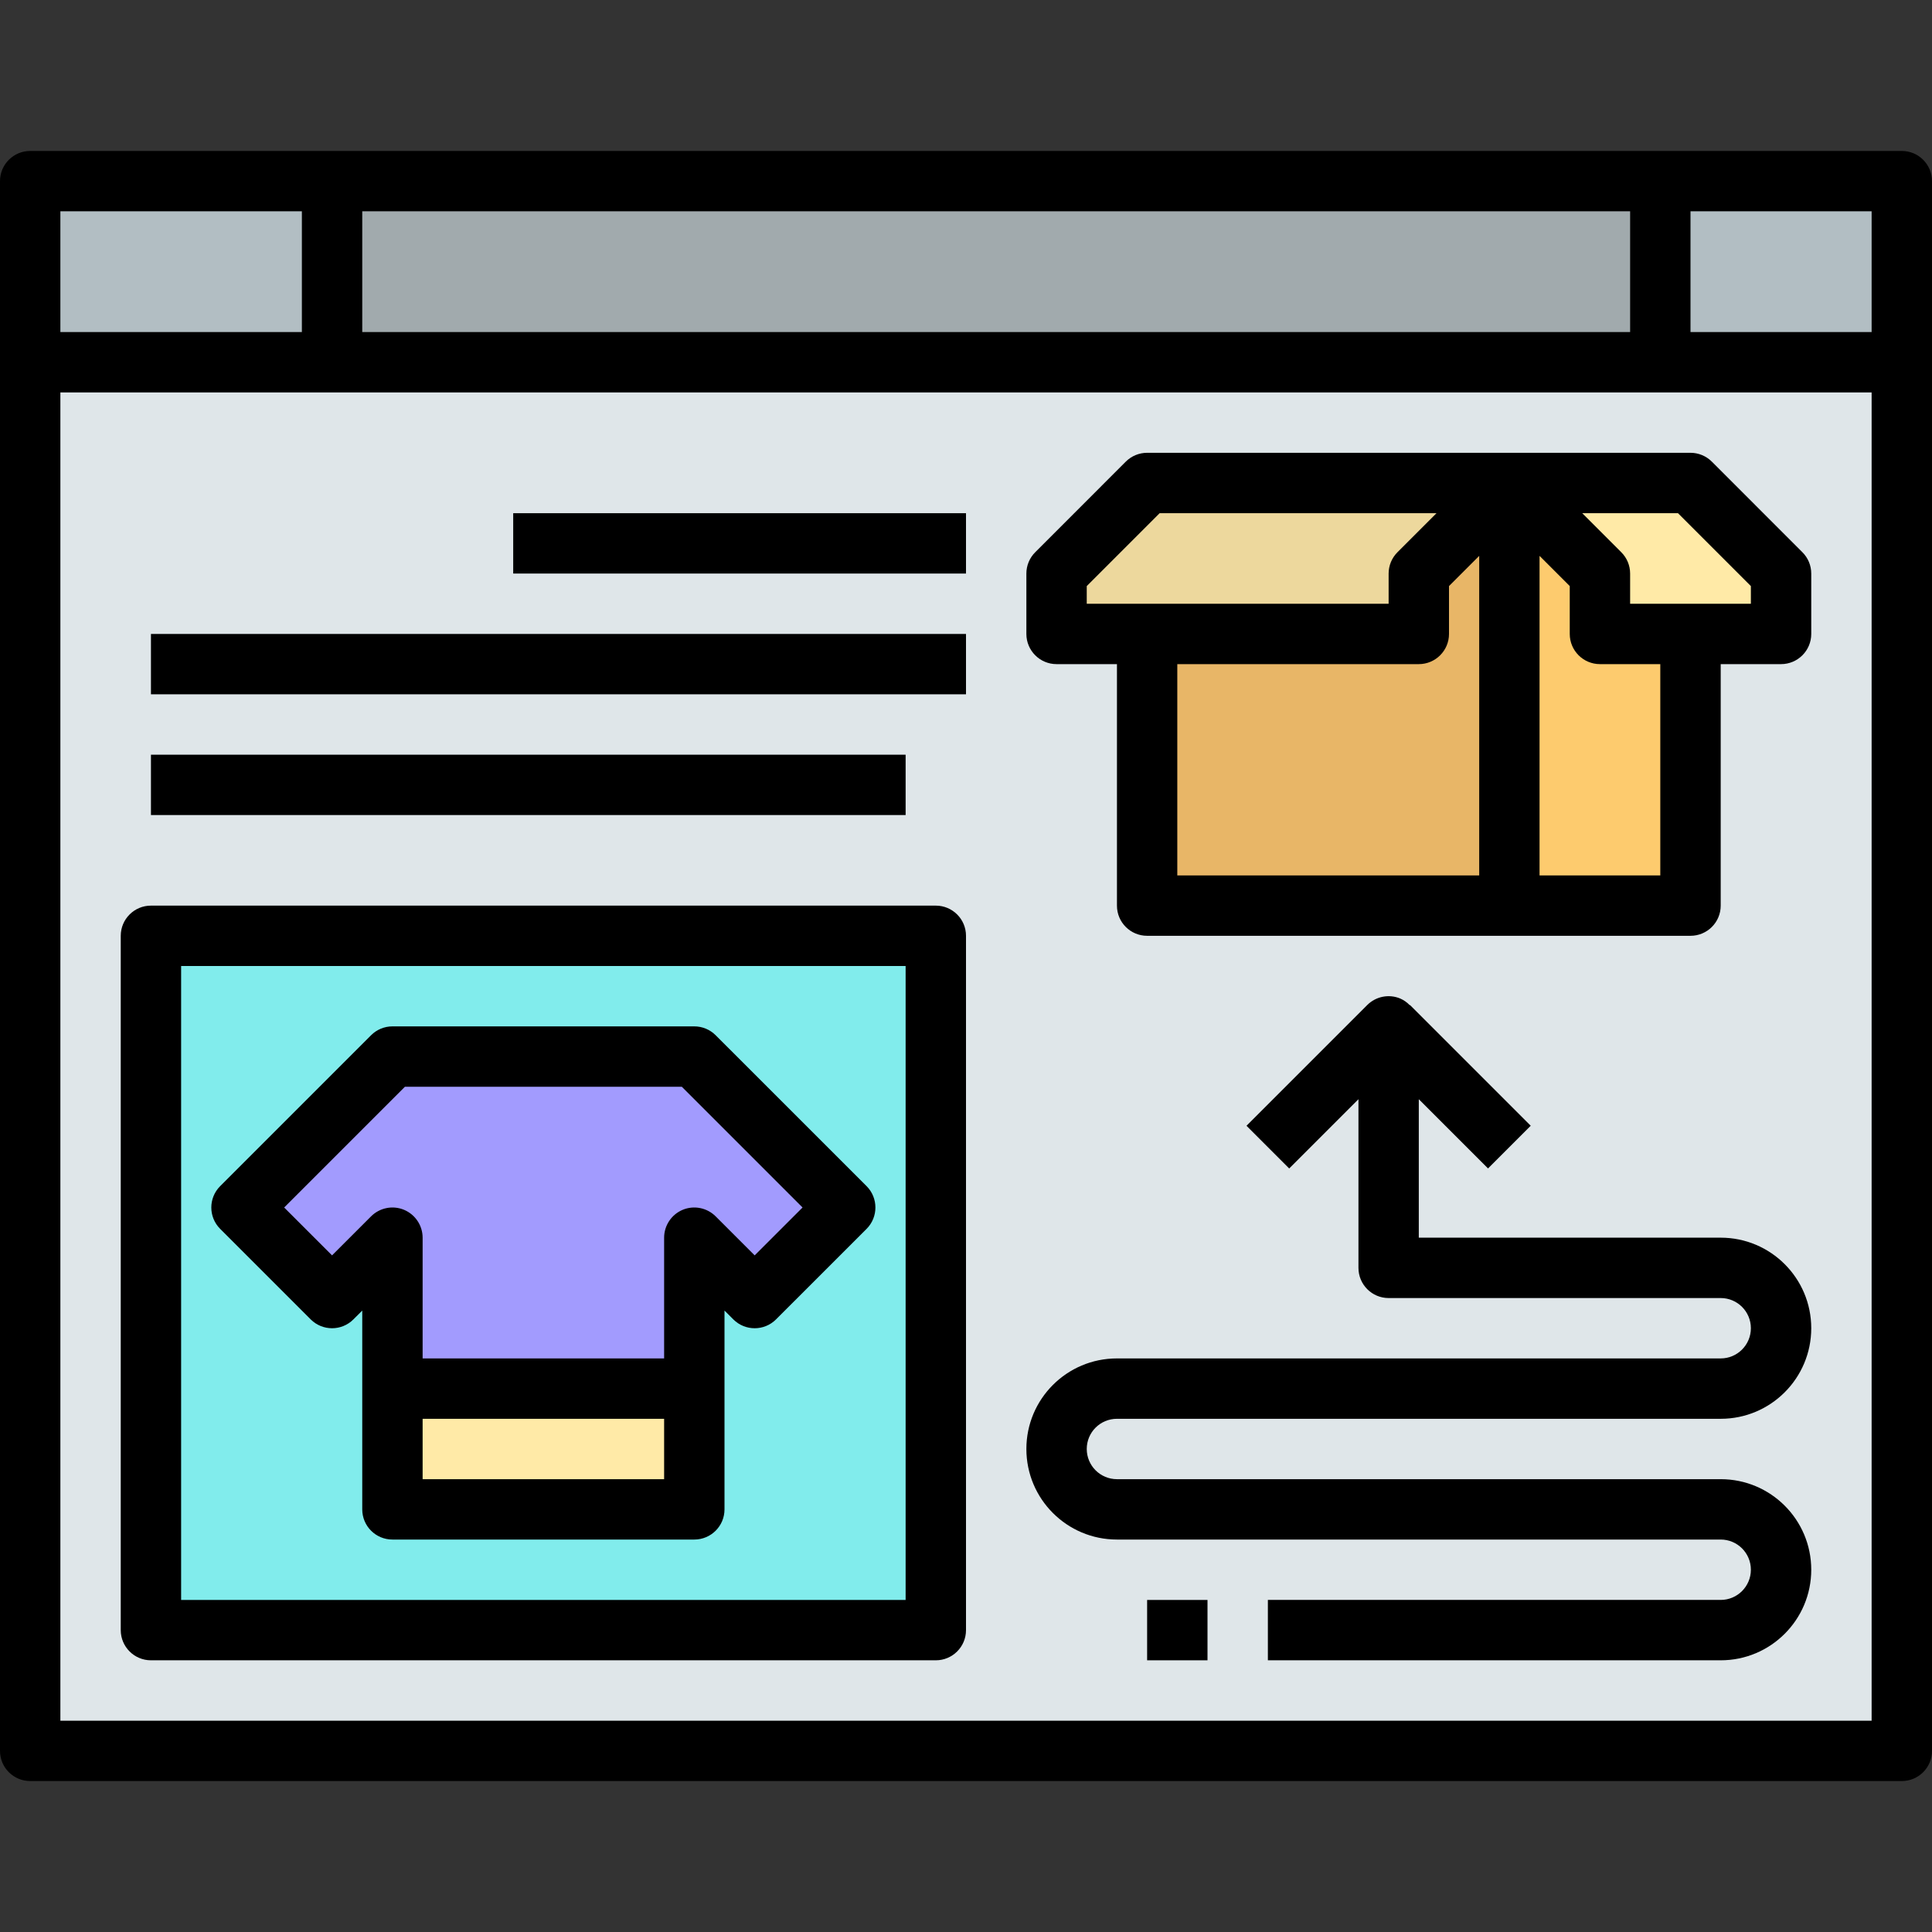
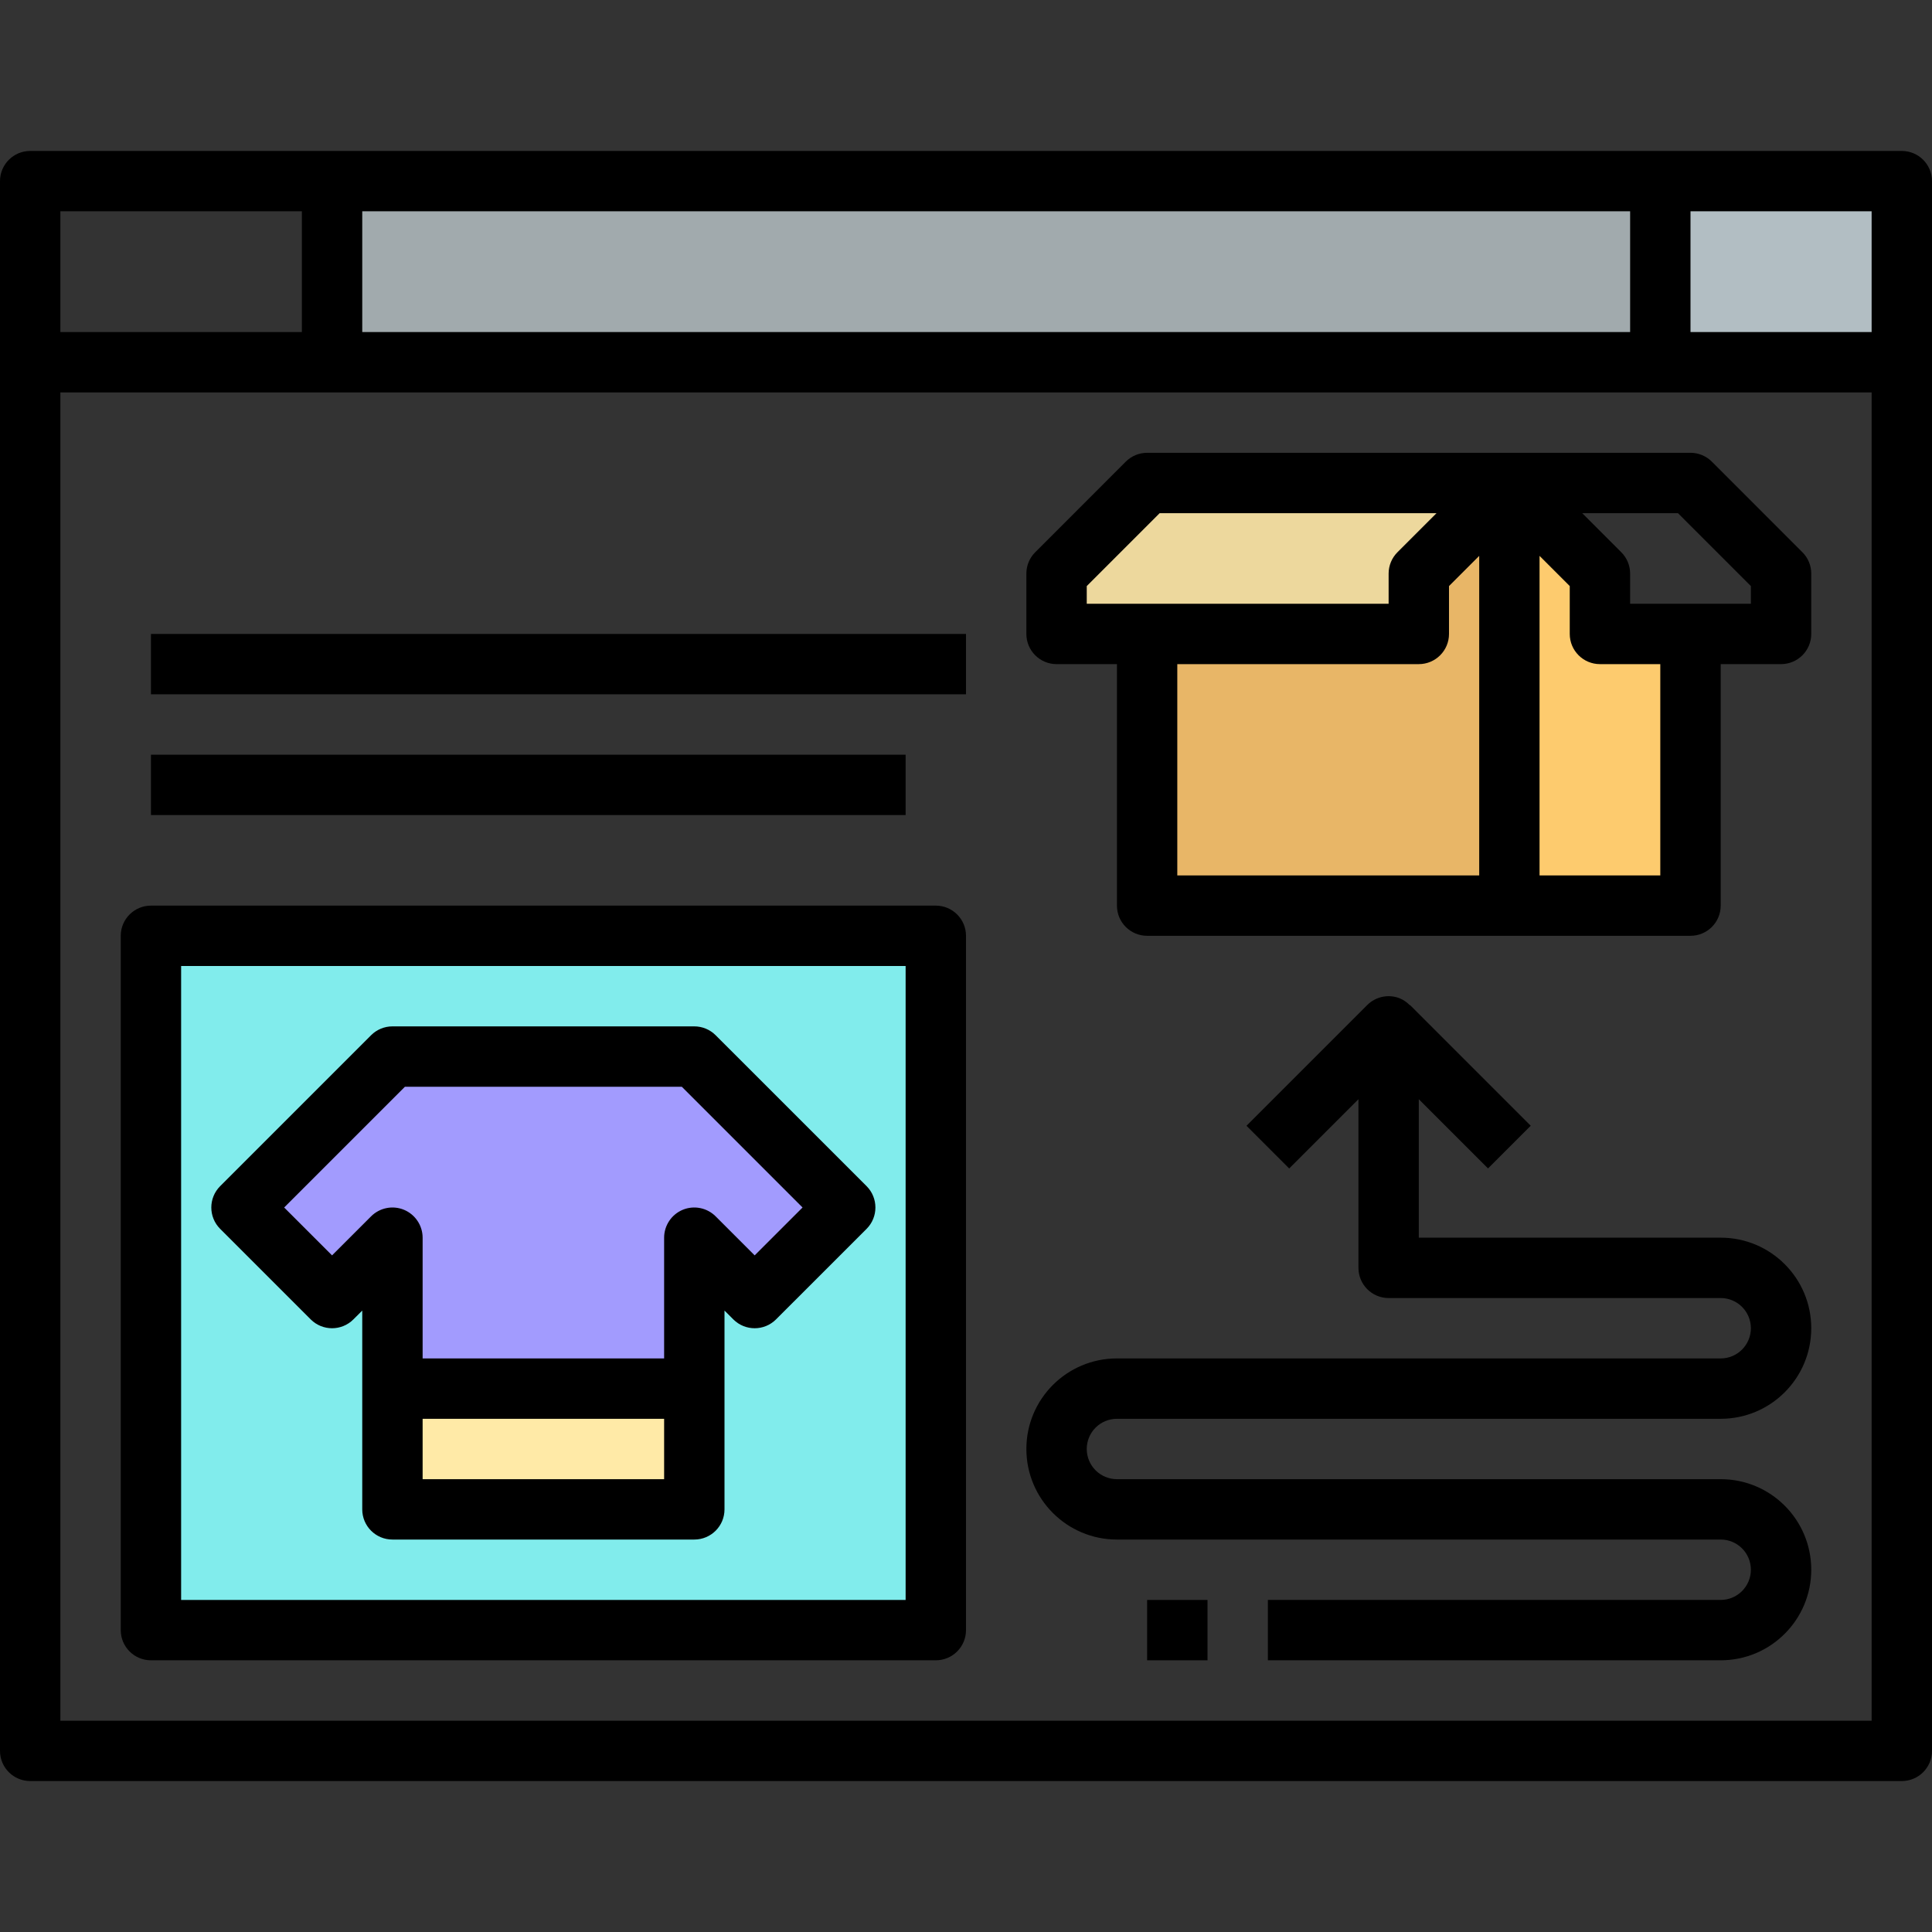
<svg xmlns="http://www.w3.org/2000/svg" width="60" height="60" viewBox="0 0 60 60" fill="none">
  <rect x="0" y="0" width="60" height="60" fill="#333333" stroke="none" />
  <path d="M10.312 5.625H51.562V11.25H10.312V5.625Z" fill="#A1AAAD" />
-   <path d="M51.562 5.625H59.062V11.25H51.562V5.625Z" fill="#B2BEC3" />
-   <path d="M0.938 5.625H10.312V11.25H0.938V5.625Z" fill="#B2BEC3" />
-   <path d="M0.938 11.25H59.062V54.375H0.938V11.25Z" fill="#DFE6E9" />
+   <path d="M51.562 5.625H59.062V11.25H51.562V5.625" fill="#B2BEC3" />
  <path d="M4.688 29.062H29.062V50.625H4.688V29.062Z" fill="#81ECEC" />
  <path d="M46.875 15L44.062 17.812V19.688H32.812V17.812L35.625 15H46.875Z" fill="#EDD89D" />
-   <path d="M55.312 17.812V19.688H49.688V17.812L46.875 15H52.5L55.312 17.812Z" fill="#FFEAA7" />
  <path d="M46.875 15V28.125H35.625V19.688H44.062V17.812L46.875 15Z" fill="#E8B667" />
  <path d="M49.688 19.688H52.5V28.125H46.875V15L49.688 17.812V19.688Z" fill="#FDCB6E" />
  <path d="M12.188 43.125H21.562V46.875H12.188V43.125Z" fill="#FFEAA7" />
  <path d="M26.25 37.5L23.438 40.312L21.562 38.438V43.125H12.188V38.438L10.312 40.312L7.5 37.5L12.188 32.812H21.562L26.25 37.5Z" fill="#A29BFE" />
  <path d="M59.062 4.688H0.938C0.42 4.688 0 5.107 0 5.625V54.375C0 54.893 0.42 55.312 0.938 55.312H59.062C59.58 55.312 60 54.893 60 54.375V5.625C60 5.107 59.58 4.688 59.062 4.688ZM58.125 10.312H52.5V6.562H58.125V10.312ZM11.25 10.312V6.562H50.625V10.312H11.25ZM9.375 6.562V10.312H1.875V6.562H9.375ZM1.875 53.438V12.188H58.125V53.438H1.875Z" fill="black" />
  <path d="M53.163 14.337C52.987 14.161 52.749 14.062 52.5 14.062H35.625C35.376 14.062 35.138 14.161 34.962 14.337L32.15 17.15C31.974 17.325 31.875 17.564 31.875 17.812V19.688C31.875 20.205 32.295 20.625 32.812 20.625H34.688V28.125C34.688 28.643 35.107 29.062 35.625 29.062H52.5C53.018 29.062 53.438 28.643 53.438 28.125V20.625H55.312C55.83 20.625 56.25 20.205 56.25 19.688V17.812C56.25 17.564 56.151 17.325 55.975 17.15L53.163 14.337ZM33.75 18.75V18.201L36.013 15.938H44.612L43.4 17.15C43.224 17.325 43.125 17.564 43.125 17.812V18.75H33.75ZM36.562 20.625H44.062C44.58 20.625 45 20.205 45 19.688V18.201L45.938 17.263V27.188H36.562V20.625ZM51.562 27.188H47.812V17.263L48.75 18.201V19.688C48.75 20.205 49.17 20.625 49.688 20.625H51.562V27.188ZM54.375 18.75H50.625V17.812C50.625 17.564 50.526 17.325 50.35 17.15L49.138 15.938H52.112L54.375 18.201V18.75Z" fill="black" />
  <path d="M9.649 40.975C10.015 41.341 10.609 41.341 10.975 40.975L11.25 40.701V46.875C11.25 47.393 11.669 47.812 12.187 47.812H21.562C22.08 47.812 22.5 47.393 22.5 46.875V40.701L22.774 40.975C23.14 41.341 23.734 41.341 24.1 40.975L26.913 38.163C27.278 37.797 27.278 37.203 26.913 36.837L22.225 32.15C22.049 31.974 21.811 31.875 21.562 31.875H12.187C11.939 31.875 11.7 31.974 11.524 32.15L6.837 36.837C6.471 37.203 6.471 37.797 6.837 38.163L9.649 40.975ZM13.125 45.938V44.062H20.625V45.938H13.125ZM12.575 33.75H21.174L24.924 37.5L23.437 38.987L22.225 37.775C21.957 37.507 21.553 37.426 21.203 37.571C20.853 37.717 20.625 38.059 20.625 38.438V42.188H13.125V38.438C13.125 38.059 12.896 37.717 12.546 37.571C12.196 37.426 11.793 37.507 11.524 37.775L10.312 38.987L8.825 37.5L12.575 33.75Z" fill="black" />
  <path d="M29.062 28.125H4.688C4.17 28.125 3.75 28.545 3.75 29.062V50.625C3.75 51.143 4.17 51.562 4.688 51.562H29.062C29.58 51.562 30 51.143 30 50.625V29.062C30 28.545 29.58 28.125 29.062 28.125ZM28.125 49.688H5.625V30H28.125V49.688Z" fill="black" />
  <path d="M35.625 49.688H37.5V51.562H35.625V49.688Z" fill="black" />
  <path d="M34.688 44.062H53.438C54.991 44.062 56.25 42.802 56.25 41.249C56.25 39.696 54.991 38.437 53.438 38.437H44.062V34.137L46.212 36.287L47.538 34.961L43.788 31.211L43.781 31.218C43.697 31.129 43.596 31.058 43.483 31.009C43.133 30.864 42.73 30.944 42.461 31.212L38.711 34.962L40.037 36.288L42.188 34.137V39.374C42.188 39.892 42.607 40.312 43.125 40.312H53.438C53.955 40.312 54.375 40.731 54.375 41.249C54.375 41.767 53.955 42.187 53.438 42.187H34.688C33.134 42.187 31.875 43.446 31.875 44.999C31.875 46.552 33.134 47.812 34.688 47.812H53.438C53.955 47.812 54.375 48.231 54.375 48.749C54.375 49.267 53.955 49.687 53.438 49.687H39.375V51.562H53.438C54.991 51.562 56.25 50.302 56.25 48.749C56.25 47.196 54.991 45.937 53.438 45.937H34.688C34.17 45.937 33.75 45.517 33.75 44.999C33.75 44.481 34.17 44.062 34.688 44.062Z" fill="black" />
-   <path d="M15.938 15.938H30V17.812H15.938V15.938Z" fill="black" />
  <path d="M4.688 19.688H30V21.562H4.688V19.688Z" fill="black" />
  <path d="M4.688 23.438H28.125V25.312H4.688V23.438Z" fill="black" />
</svg>